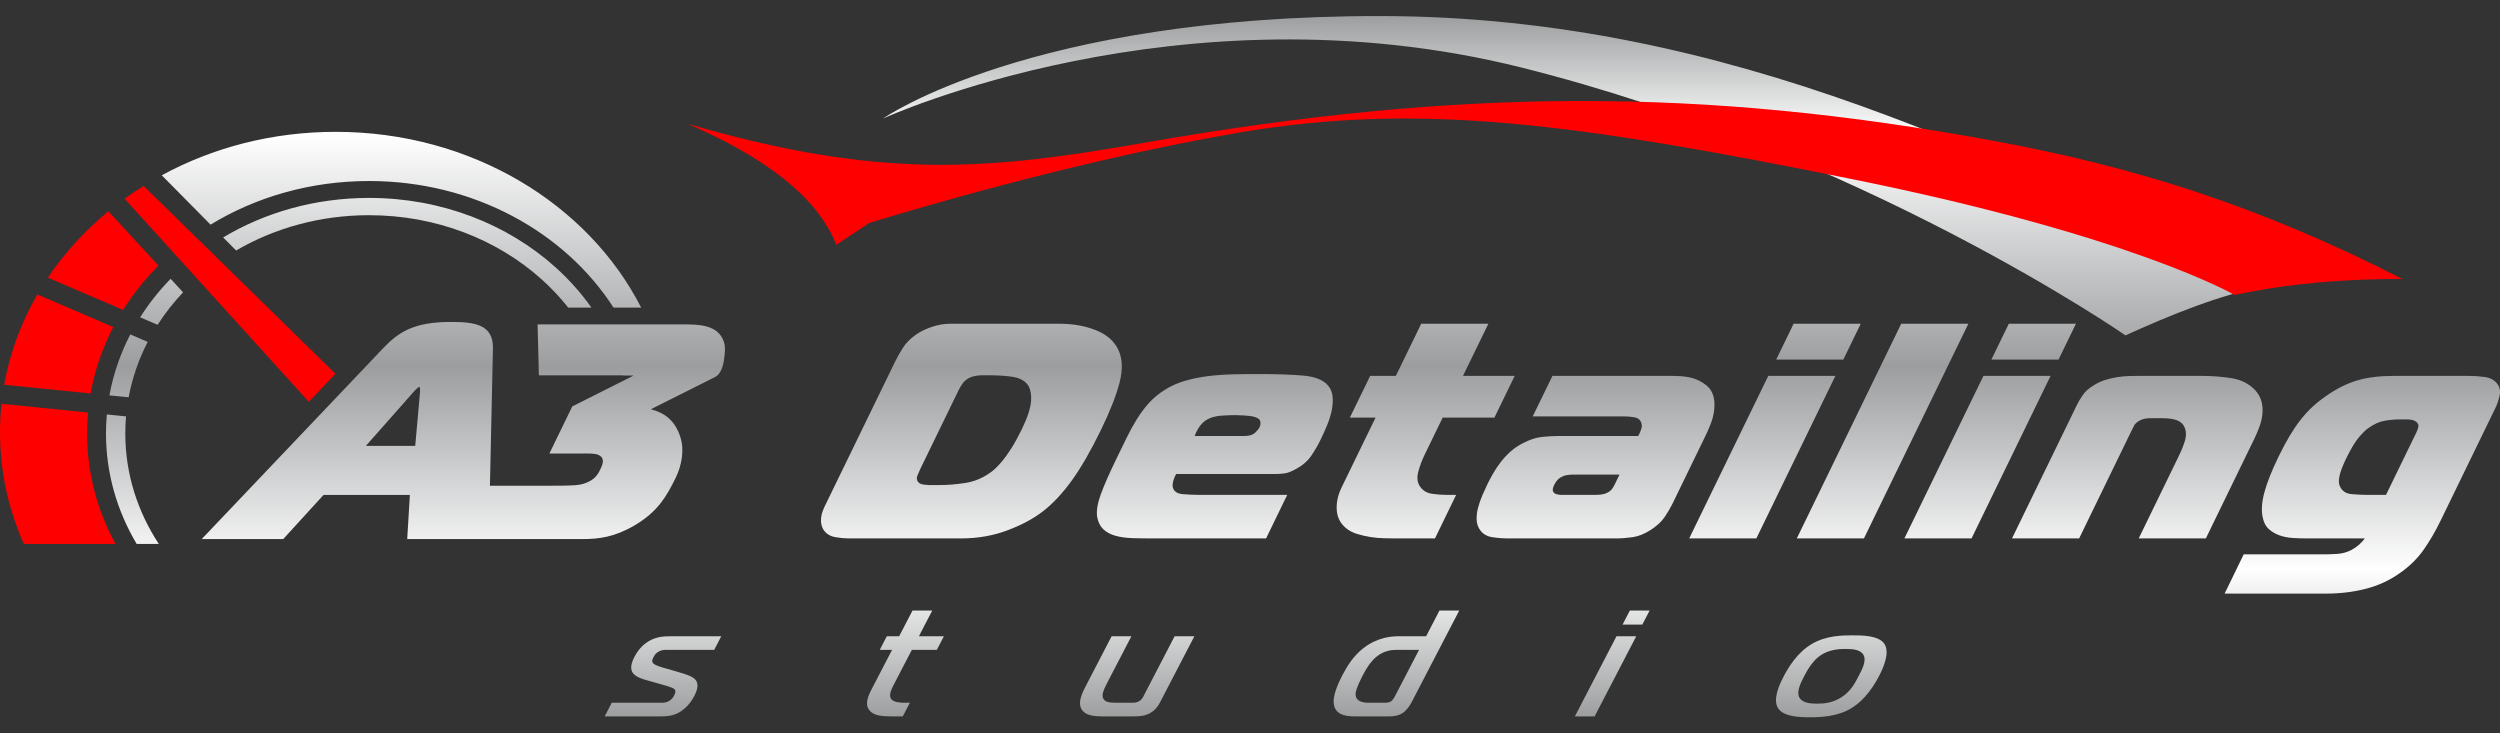
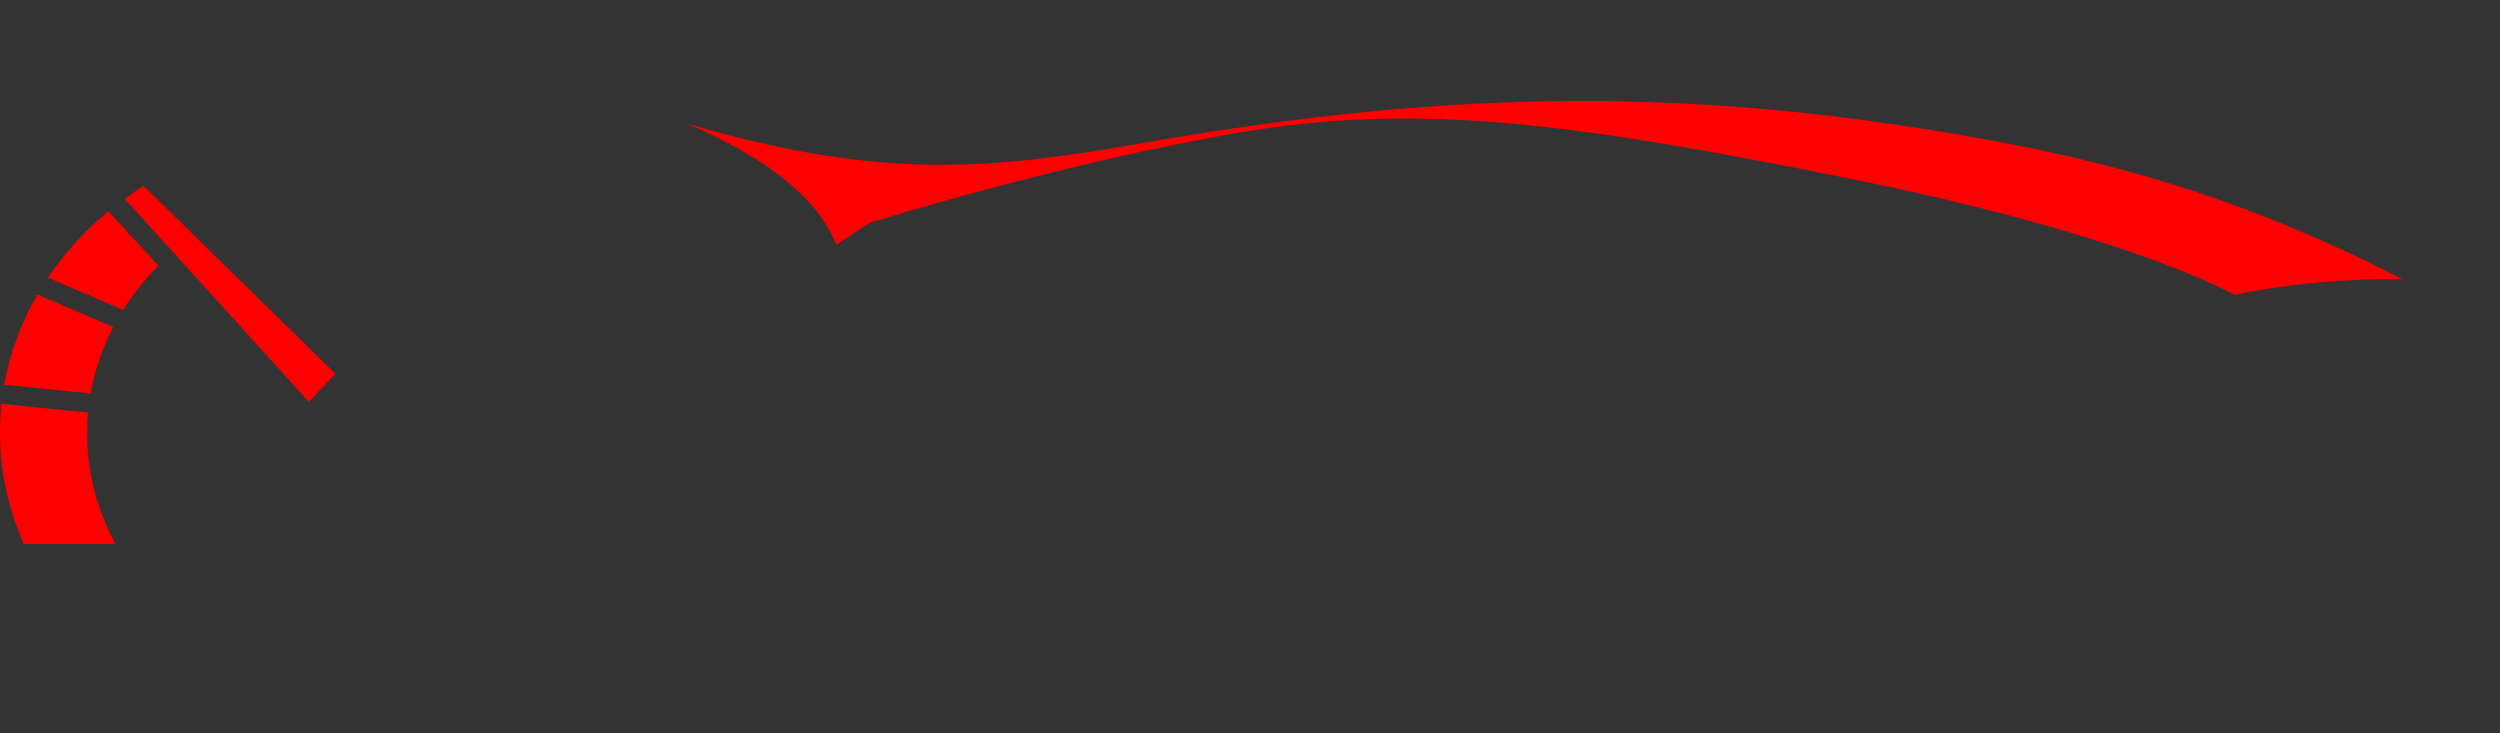
<svg xmlns="http://www.w3.org/2000/svg" width="150" height="44" viewBox="0 0 150 44" fill="none">
  <rect x="0" y="0" width="150" height="44" fill="#333333" stroke="none" />
-   <path d="M22.143 11.875C26.501 11.875 30.448 13.457 33.304 16.014C34.128 16.752 34.861 17.571 35.487 18.456H34.093C33.611 17.847 33.073 17.274 32.484 16.748C29.838 14.378 26.181 12.912 22.143 12.912C19.2 12.912 16.46 13.691 14.166 15.03L13.39 14.246C15.895 12.748 18.905 11.875 22.143 11.875ZM22.143 10.861C28.415 10.861 33.89 13.917 36.811 18.456H38.47C35.295 12.234 28.282 7.91 20.142 7.91C16.321 7.91 12.749 8.862 9.706 10.517L12.633 13.479C15.343 11.826 18.616 10.861 22.143 10.861ZM127.531 20.123C127.531 20.123 111.685 9.14 91.24 4.04C70.794 -1.059 52.978 7.113 52.978 7.113C52.978 7.113 61.785 0.931 82.888 0.963C103.99 0.996 120.593 9.859 136.147 17.116C133.214 17.66 130.171 18.925 127.531 20.123ZM53.684 21.743C53.809 21.486 53.966 21.203 54.157 20.897C54.347 20.59 54.618 20.314 54.971 20.069C55.238 19.885 55.556 19.731 55.924 19.609C56.292 19.486 56.654 19.425 57.01 19.425H63.566C64.374 19.425 65.103 19.553 65.751 19.811C66.4 20.069 66.85 20.461 67.1 20.989C67.35 21.516 67.375 22.169 67.175 22.948C66.974 23.727 66.602 24.675 66.059 25.791C65.445 27.054 64.857 28.073 64.296 28.846C63.735 29.618 63.159 30.232 62.568 30.685C61.997 31.127 61.285 31.507 60.431 31.826C59.577 32.145 58.65 32.305 57.65 32.305H50.91C50.69 32.305 50.431 32.28 50.133 32.231C49.836 32.182 49.603 32.047 49.437 31.826C49.322 31.667 49.263 31.464 49.259 31.219C49.255 30.974 49.328 30.698 49.477 30.391L53.684 21.743ZM55.222 28.128C55.157 28.263 55.098 28.398 55.046 28.532C54.994 28.668 54.999 28.784 55.061 28.882C55.13 28.993 55.25 29.057 55.419 29.075C55.588 29.094 55.687 29.103 55.714 29.103H56.351C56.871 29.103 57.4 29.06 57.934 28.974C58.469 28.888 58.959 28.686 59.401 28.367C59.48 28.318 59.58 28.238 59.702 28.128C59.825 28.017 59.968 27.864 60.132 27.668C60.295 27.472 60.478 27.217 60.678 26.904C60.878 26.591 61.088 26.208 61.309 25.754C61.655 25.043 61.84 24.472 61.864 24.043C61.888 23.614 61.816 23.289 61.65 23.068C61.454 22.822 61.155 22.669 60.753 22.608C60.352 22.547 59.87 22.516 59.309 22.516H58.959C58.836 22.516 58.708 22.525 58.576 22.544C58.444 22.562 58.308 22.602 58.168 22.663C57.983 22.761 57.843 22.881 57.747 23.022C57.651 23.163 57.579 23.283 57.531 23.381L55.222 28.128ZM69.079 32.305C68.668 32.305 68.281 32.298 67.917 32.286C67.553 32.274 67.226 32.228 66.936 32.148C66.646 32.068 66.405 31.943 66.215 31.771C66.025 31.599 65.897 31.354 65.833 31.035C65.773 30.679 65.842 30.229 66.039 29.683C66.236 29.137 66.549 28.422 66.979 27.539C67.194 27.098 67.4 26.674 67.597 26.269C67.793 25.864 68.001 25.488 68.219 25.138C68.437 24.788 68.679 24.466 68.945 24.172C69.212 23.877 69.522 23.62 69.876 23.399C70.237 23.166 70.636 22.985 71.075 22.856C71.515 22.727 71.976 22.632 72.457 22.571C72.94 22.51 73.433 22.473 73.939 22.461C74.446 22.448 74.959 22.442 75.48 22.442C76.589 22.442 77.492 22.473 78.189 22.534C78.885 22.596 79.375 22.786 79.658 23.105C79.829 23.289 79.927 23.516 79.954 23.785C79.98 24.055 79.962 24.338 79.901 24.632C79.84 24.926 79.747 25.224 79.621 25.524C79.496 25.825 79.368 26.11 79.236 26.38C79.081 26.699 78.894 27.021 78.674 27.346C78.454 27.671 78.133 27.944 77.71 28.165C77.467 28.299 77.253 28.379 77.07 28.404C76.887 28.428 76.699 28.441 76.507 28.441H70.568C70.489 28.576 70.431 28.716 70.393 28.864C70.356 29.011 70.347 29.134 70.368 29.232C70.427 29.477 70.617 29.615 70.938 29.646C71.258 29.677 71.597 29.692 71.953 29.692H77.235L75.964 32.305H69.079ZM74.658 26.159C74.946 26.159 75.157 26.098 75.292 25.975C75.427 25.852 75.519 25.742 75.566 25.644C75.632 25.509 75.647 25.38 75.61 25.257C75.574 25.135 75.42 25.043 75.149 24.982C74.996 24.957 74.813 24.939 74.6 24.926C74.387 24.914 74.225 24.908 74.116 24.908C73.883 24.908 73.625 24.917 73.342 24.935C73.059 24.954 72.824 25 72.638 25.073C72.385 25.172 72.184 25.316 72.037 25.506C71.889 25.696 71.77 25.914 71.678 26.159H74.658ZM83.755 32.305C83.55 32.305 83.315 32.302 83.051 32.295C82.787 32.289 82.514 32.265 82.234 32.222C81.953 32.179 81.676 32.114 81.403 32.029C81.129 31.943 80.898 31.814 80.707 31.642C80.392 31.36 80.224 31.001 80.203 30.566C80.182 30.13 80.279 29.692 80.494 29.25L82.534 25.055H80.993L82.21 22.553H83.751L85.273 19.425H89.301L87.779 22.553H90.882L89.665 25.055H86.562L85.479 27.282C85.306 27.637 85.176 27.99 85.088 28.34C85 28.689 85.047 28.986 85.229 29.232C85.396 29.453 85.629 29.585 85.93 29.628C86.232 29.67 86.513 29.692 86.773 29.692H87.369L86.098 32.305H83.755ZM100.359 22.553C101.031 22.553 101.545 22.642 101.904 22.82C102.263 22.997 102.508 23.191 102.64 23.399C102.763 23.595 102.835 23.813 102.856 24.052C102.877 24.291 102.867 24.531 102.826 24.77C102.785 25.009 102.716 25.248 102.62 25.488C102.525 25.727 102.429 25.945 102.333 26.141L100.347 30.226C100.221 30.483 100.064 30.75 99.875 31.026C99.686 31.302 99.412 31.556 99.051 31.79C98.672 32.035 98.306 32.182 97.953 32.231C97.6 32.28 97.266 32.305 96.951 32.305H90.54C90.197 32.305 89.863 32.28 89.538 32.231C89.212 32.182 88.965 32.035 88.797 31.79C88.675 31.618 88.609 31.415 88.599 31.182C88.589 30.949 88.618 30.707 88.685 30.455C88.753 30.204 88.839 29.955 88.945 29.71C89.051 29.465 89.151 29.244 89.247 29.048C89.348 28.839 89.464 28.622 89.595 28.395C89.726 28.168 89.876 27.944 90.045 27.723C90.214 27.502 90.408 27.294 90.627 27.098C90.846 26.901 91.1 26.729 91.391 26.582C91.794 26.374 92.172 26.251 92.526 26.214C92.879 26.177 93.214 26.159 93.529 26.159H98.297L98.368 26.012C98.41 25.926 98.449 25.825 98.485 25.708C98.521 25.592 98.518 25.478 98.476 25.368C98.415 25.184 98.277 25.073 98.062 25.037C97.847 25 97.636 24.982 97.431 24.982H91.965L93.146 22.553H100.359ZM94.312 28.477C94.244 28.477 94.147 28.487 94.022 28.505C93.896 28.523 93.768 28.57 93.636 28.643C93.537 28.704 93.459 28.775 93.4 28.855C93.34 28.934 93.29 29.017 93.248 29.103C93.212 29.177 93.186 29.25 93.171 29.324C93.156 29.397 93.167 29.465 93.206 29.526C93.245 29.587 93.31 29.63 93.401 29.655C93.491 29.68 93.585 29.692 93.681 29.692H95.777C95.886 29.692 96.001 29.683 96.119 29.664C96.238 29.646 96.343 29.612 96.435 29.563C96.561 29.502 96.655 29.428 96.718 29.342C96.78 29.256 96.832 29.171 96.874 29.085L97.169 28.477H94.312ZM106.096 22.553H110.124L105.38 32.305H101.352L106.096 22.553ZM106.57 21.578L107.617 19.425H111.645L110.598 21.578H106.57ZM114.073 19.425H118.101L111.836 32.305H107.808L114.073 19.425ZM119.007 22.553H123.035L118.292 32.305H114.264L119.007 22.553ZM119.481 21.578L120.529 19.425H124.557L123.51 21.578H119.481ZM124.613 24.301C124.702 24.117 124.82 23.917 124.966 23.703C125.111 23.488 125.338 23.289 125.647 23.105C125.863 22.97 126.092 22.866 126.333 22.792C126.574 22.718 126.814 22.663 127.051 22.627C127.288 22.589 127.514 22.568 127.729 22.562C127.945 22.556 128.135 22.553 128.299 22.553H132.081C132.711 22.553 133.315 22.599 133.894 22.691C134.472 22.783 134.947 23.025 135.318 23.418C135.512 23.638 135.638 23.871 135.697 24.117C135.756 24.362 135.77 24.613 135.741 24.871C135.712 25.129 135.651 25.38 135.559 25.625C135.467 25.871 135.37 26.098 135.269 26.306L132.351 32.305H128.323L130.731 27.355C130.898 27.012 131.021 26.702 131.101 26.426C131.18 26.15 131.177 25.902 131.093 25.681C131.017 25.472 130.87 25.322 130.655 25.23C130.439 25.138 130.126 25.092 129.715 25.092H128.996C128.913 25.092 128.816 25.101 128.705 25.12C128.593 25.138 128.481 25.178 128.369 25.239C128.218 25.325 128.117 25.414 128.065 25.506C128.013 25.598 127.964 25.693 127.916 25.791L124.748 32.305H120.72L124.613 24.301ZM134.622 33.261H139.472C139.691 33.261 139.946 33.252 140.236 33.234C140.525 33.215 140.806 33.139 141.077 33.004C141.413 32.82 141.684 32.587 141.89 32.305H138.417C138.129 32.305 137.842 32.295 137.557 32.277C137.271 32.258 137.009 32.206 136.77 32.121C136.531 32.035 136.32 31.912 136.137 31.753C135.954 31.593 135.832 31.366 135.769 31.072C135.671 30.655 135.701 30.149 135.86 29.554C136.019 28.959 136.305 28.238 136.717 27.392C136.949 26.913 137.174 26.493 137.392 26.131C137.609 25.77 137.832 25.445 138.061 25.156C138.29 24.868 138.529 24.61 138.776 24.383C139.023 24.157 139.301 23.939 139.608 23.73C140.227 23.301 140.841 22.997 141.448 22.82C142.055 22.642 142.783 22.553 143.633 22.553H148.113C148.428 22.553 148.746 22.574 149.068 22.617C149.39 22.66 149.637 22.786 149.809 22.994C149.982 23.203 150.037 23.448 149.975 23.73C149.914 24.012 149.832 24.258 149.73 24.466L146.446 31.219C146.13 31.869 145.791 32.452 145.431 32.967C145.071 33.482 144.617 33.936 144.07 34.328C143.432 34.795 142.733 35.126 141.973 35.322C141.214 35.518 140.416 35.616 139.58 35.616H133.477L134.622 33.261ZM144.987 25.938C145.052 25.803 145.092 25.687 145.105 25.589C145.119 25.49 145.078 25.398 144.982 25.313C144.902 25.251 144.816 25.212 144.722 25.193C144.628 25.175 144.527 25.165 144.417 25.165H143.965C143.677 25.165 143.376 25.193 143.061 25.248C142.747 25.303 142.42 25.454 142.082 25.699C141.938 25.797 141.754 25.978 141.53 26.242C141.306 26.505 141.051 26.932 140.764 27.521C140.556 27.95 140.423 28.299 140.367 28.57C140.311 28.839 140.323 29.048 140.402 29.195C140.531 29.465 140.759 29.615 141.087 29.646C141.415 29.677 141.722 29.692 142.01 29.692H143.161L144.987 25.938ZM36.282 42.982H39.716C39.969 42.982 40.313 42.964 40.681 42.783C40.958 42.638 41.357 42.338 41.659 41.758C41.795 41.495 41.929 41.141 41.791 40.878C41.66 40.624 41.291 40.497 40.737 40.334L39.733 40.043C39.61 40.007 39.287 39.907 39.191 39.798C39.09 39.681 39.142 39.562 39.212 39.427C39.278 39.3 39.349 39.182 39.543 39.082C39.722 38.991 39.874 38.991 40.006 38.991H42.853L43.276 38.175H40.247C39.791 38.175 39.261 38.202 38.744 38.592C38.395 38.855 38.189 39.173 38.067 39.408C37.944 39.644 37.82 39.962 37.896 40.225C37.972 40.488 38.273 40.669 38.77 40.805L39.671 41.059C40.327 41.241 40.435 41.304 40.484 41.368C40.559 41.477 40.513 41.604 40.447 41.73C40.409 41.803 40.344 41.93 40.191 42.03C40.018 42.148 39.846 42.166 39.724 42.166H36.705L36.282 42.982ZM54.167 42.982L54.591 42.166H54.297C54.085 42.166 53.644 42.157 53.484 41.957C53.272 41.703 53.538 41.25 53.707 40.923L54.711 38.991H56.21L56.634 38.175H55.135L55.935 36.633H54.75L53.949 38.175H53.209L52.786 38.991H53.525L52.267 41.413C51.952 42.021 51.961 42.375 52.173 42.629C52.38 42.873 52.708 42.982 53.428 42.982H54.167ZM69.613 42.121L71.663 38.175H70.477L68.607 41.776C68.56 41.867 68.503 41.975 68.355 42.066C68.251 42.13 68.121 42.166 67.959 42.166H66.976C66.551 42.166 66.25 42.121 66.174 41.858C66.116 41.676 66.188 41.44 66.409 41.014L67.884 38.175H66.698L65.125 41.204C64.819 41.794 64.671 42.275 64.937 42.619C65.156 42.901 65.529 42.982 66.147 42.982H68.041C68.325 42.982 68.654 42.973 68.976 42.801C69.354 42.601 69.524 42.293 69.613 42.121ZM86.368 36.633L85.567 38.175H83.977C83.541 38.175 82.681 38.211 81.801 38.891C81.192 39.363 80.811 39.998 80.547 40.506C80.137 41.295 80.034 41.749 80.02 42.03C79.981 42.864 80.7 42.982 81.237 42.982H83.354C83.597 42.982 83.921 42.964 84.221 42.737C84.403 42.601 84.586 42.347 84.694 42.139L87.554 36.633H86.368ZM85.143 38.991L83.706 41.758C83.669 41.83 83.57 42.021 83.441 42.093C83.322 42.166 83.14 42.166 83.089 42.166H82.137C81.792 42.166 81.319 42.102 81.336 41.622C81.342 41.531 81.363 41.295 81.754 40.542C82.093 39.889 82.36 39.59 82.571 39.417C83.018 39.045 83.472 38.991 83.786 38.991H85.143ZM94.493 42.982H95.678L98.175 38.175H96.99L94.493 42.982ZM98.538 37.477L98.976 36.633H97.791L97.353 37.477H98.538ZM111.156 38.12C110.517 38.12 109.566 38.139 108.724 38.628C107.837 39.145 107.295 40.053 107.013 40.597C106.758 41.087 106.338 41.993 106.702 42.52C107.04 43.001 107.964 43.037 108.602 43.037C109.22 43.037 110.211 43.001 111.039 42.52C111.608 42.184 112.218 41.576 112.745 40.56C113.009 40.053 113.409 39.145 113.06 38.628C112.726 38.139 111.794 38.12 111.156 38.12ZM108.243 40.587C108.403 40.279 108.724 39.662 109.237 39.318C109.75 38.973 110.346 38.937 110.732 38.937C111.157 38.937 111.655 38.973 111.82 39.318C112.002 39.69 111.689 40.234 111.505 40.587C111.288 41.005 111.048 41.467 110.51 41.821C109.972 42.175 109.472 42.22 109.026 42.22C108.601 42.22 108.108 42.175 107.947 41.821C107.792 41.477 108.036 40.987 108.243 40.587ZM29.324 32.344H34.95C35.916 32.344 36.853 32.234 38.056 31.534C39.437 30.725 39.978 29.823 40.551 28.646C40.891 27.946 41.073 27.034 40.831 26.254C40.52 25.25 39.904 24.777 39.05 24.555L42.895 22.626C43.142 22.518 43.357 22.157 43.433 21.631C43.491 21.227 43.546 20.84 43.427 20.494C43.084 19.502 41.976 19.464 41.072 19.464H32.255L32.333 22.519H36.975C37.164 22.519 37.365 22.515 37.544 22.534H38.016L34.353 24.377H34.341L32.963 27.211H34.899C35.33 27.211 35.689 27.192 35.922 27.302C36.306 27.486 36.177 27.836 36.016 28.167C35.855 28.498 35.671 28.793 35.099 28.995C34.749 29.124 34.37 29.143 33.075 29.143H29.395L29.577 20.881C29.597 19.446 28.427 19.317 27.05 19.317C24.83 19.317 23.919 19.924 23.001 20.881L12.103 32.344H16.994L19.413 29.695H24.592L24.433 32.344H25.825H29.324ZM24.833 23.494C24.919 23.402 25.091 23.218 25.152 23.218C25.214 23.218 25.207 23.402 25.203 23.494L24.914 26.751H21.954L24.833 23.494ZM10.986 17.54C10.413 18.145 9.9 18.797 9.456 19.489L8.409 19.038C8.932 18.213 9.545 17.439 10.237 16.728L10.986 17.54ZM8.863 20.514C8.325 21.555 7.935 22.67 7.718 23.837L6.565 23.722C6.799 22.436 7.226 21.209 7.819 20.064L8.863 20.514ZM7.562 24.983C7.533 25.321 7.518 25.662 7.518 26.006C7.518 28.426 8.251 30.692 9.529 32.637H8.201C7.025 30.659 6.359 28.402 6.359 26.006C6.359 25.623 6.376 25.243 6.41 24.867L7.562 24.983Z" fill="url(#paint0_linear_1_1234)" />
-   <path fill-rule="evenodd" clip-rule="evenodd" d="M144.143 16.74C140.648 16.728 137.277 17.012 134.075 17.697C134.075 17.697 128.015 14.166 111.22 10.767C94.426 7.367 85.079 6.125 74.345 7.955C63.611 9.786 52.148 13.382 52.148 13.382L50.176 14.689C49.05 11.812 45.898 9.438 41.268 7.432C53.035 10.868 59.517 10.165 68.72 8.555C87.582 5.255 102.164 5.24 119.541 8.436C127.922 9.977 135.423 12.283 144.143 16.74ZM0.091 24.229C0.031 24.793 0 25.366 0 25.944C0 28.309 0.509 30.567 1.433 32.637H6.93C5.839 30.634 5.226 28.385 5.226 26.006C5.226 25.584 5.247 25.167 5.284 24.753L0.091 24.229ZM6.501 12.677C5.091 13.839 3.867 15.179 2.874 16.657L7.386 18.598C7.986 17.642 8.699 16.75 9.508 15.937L6.501 12.677ZM2.243 17.666C1.277 19.336 0.595 21.16 0.253 23.084L5.438 23.608C5.687 22.207 6.151 20.87 6.798 19.625L2.243 17.666ZM8.616 11.155C8.226 11.399 7.846 11.655 7.476 11.923L18.528 24.108L20.126 22.428L8.616 11.155Z" fill="#FF0000" />
+   <path fill-rule="evenodd" clip-rule="evenodd" d="M144.143 16.74C140.648 16.728 137.277 17.012 134.075 17.697C134.075 17.697 128.015 14.166 111.22 10.767C94.426 7.367 85.079 6.125 74.345 7.955C63.611 9.786 52.148 13.382 52.148 13.382L50.176 14.689C49.05 11.812 45.898 9.438 41.268 7.432C53.035 10.868 59.517 10.165 68.72 8.555C87.582 5.255 102.164 5.24 119.541 8.436C127.922 9.977 135.423 12.283 144.143 16.74ZM0.091 24.229C0.031 24.793 0 25.366 0 25.944C0 28.309 0.509 30.567 1.433 32.637H6.93C5.839 30.634 5.226 28.385 5.226 26.006C5.226 25.584 5.247 25.167 5.284 24.753ZM6.501 12.677C5.091 13.839 3.867 15.179 2.874 16.657L7.386 18.598C7.986 17.642 8.699 16.75 9.508 15.937L6.501 12.677ZM2.243 17.666C1.277 19.336 0.595 21.16 0.253 23.084L5.438 23.608C5.687 22.207 6.151 20.87 6.798 19.625L2.243 17.666ZM8.616 11.155C8.226 11.399 7.846 11.655 7.476 11.923L18.528 24.108L20.126 22.428L8.616 11.155Z" fill="#FF0000" />
  <defs>
    <linearGradient id="paint0_linear_1_1234" x1="6.359" y1="0.963" x2="6.359" y2="43.037" gradientUnits="userSpaceOnUse">
      <stop stop-color="#9C9E9F" />
      <stop offset="0.17" stop-color="white" />
      <stop offset="0.5" stop-color="#9B9D9F" />
      <stop offset="0.79" stop-color="white" />
      <stop offset="1" stop-color="#9C9E9F" />
    </linearGradient>
  </defs>
</svg>